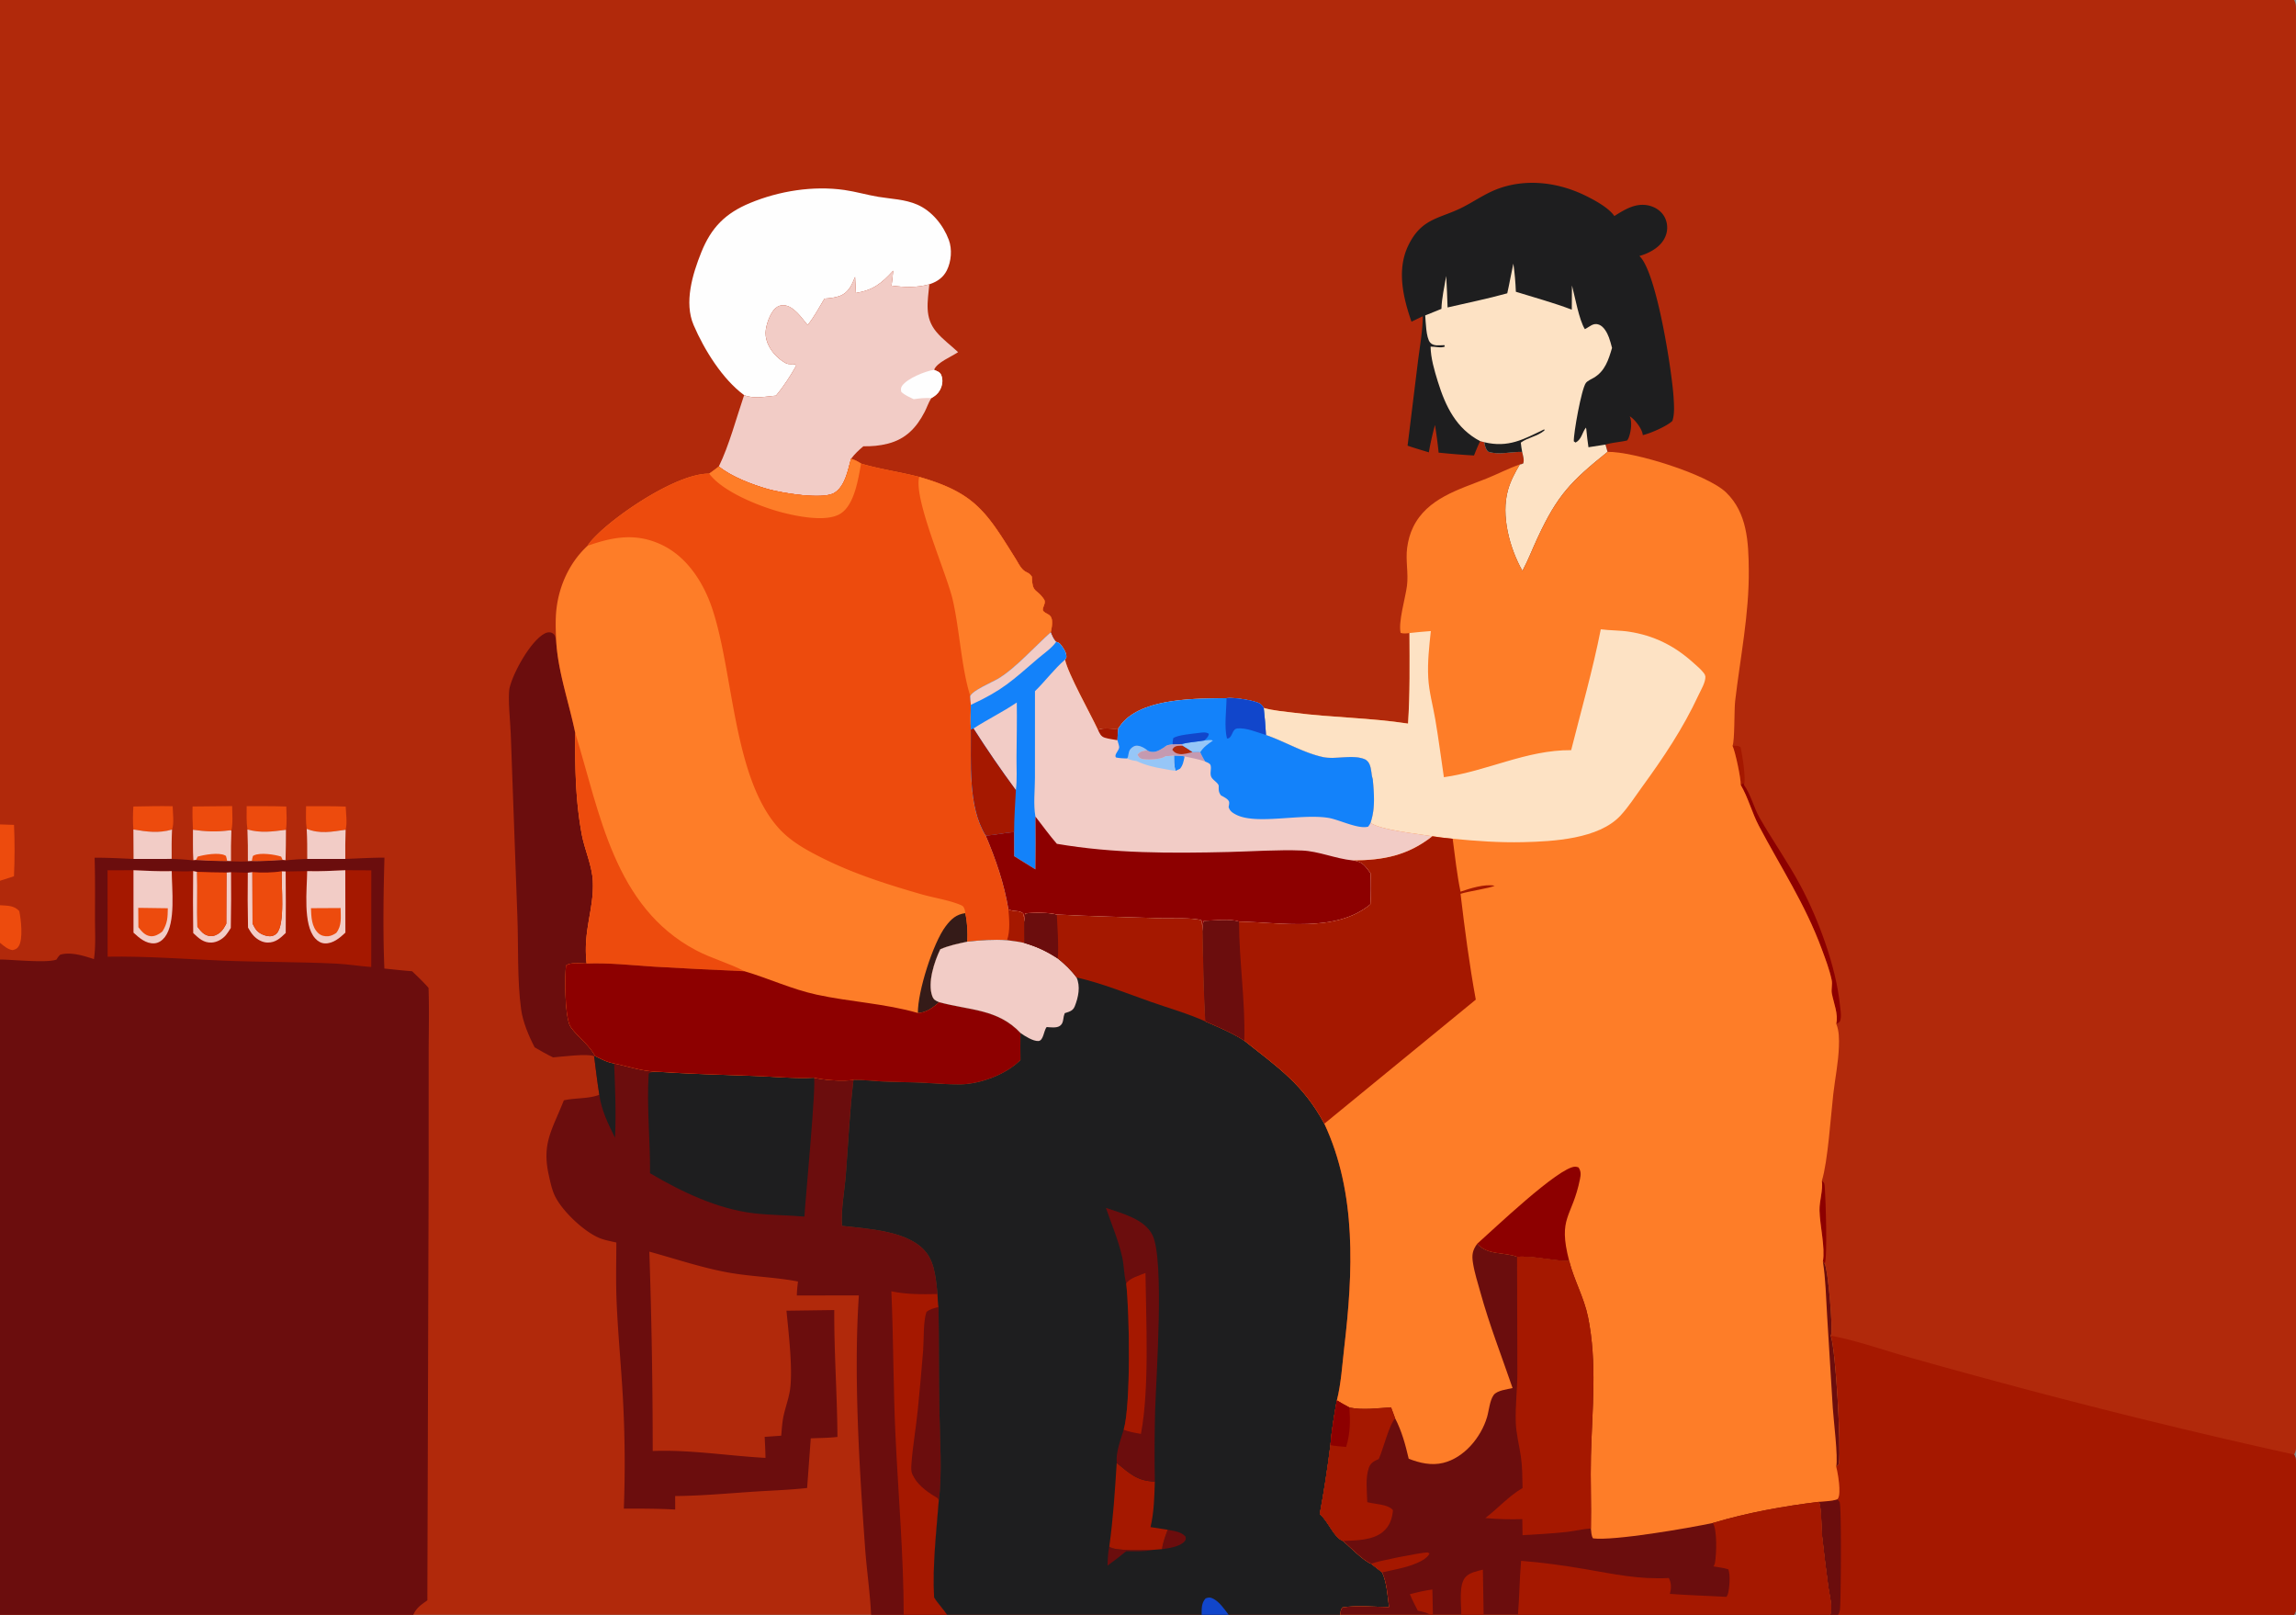
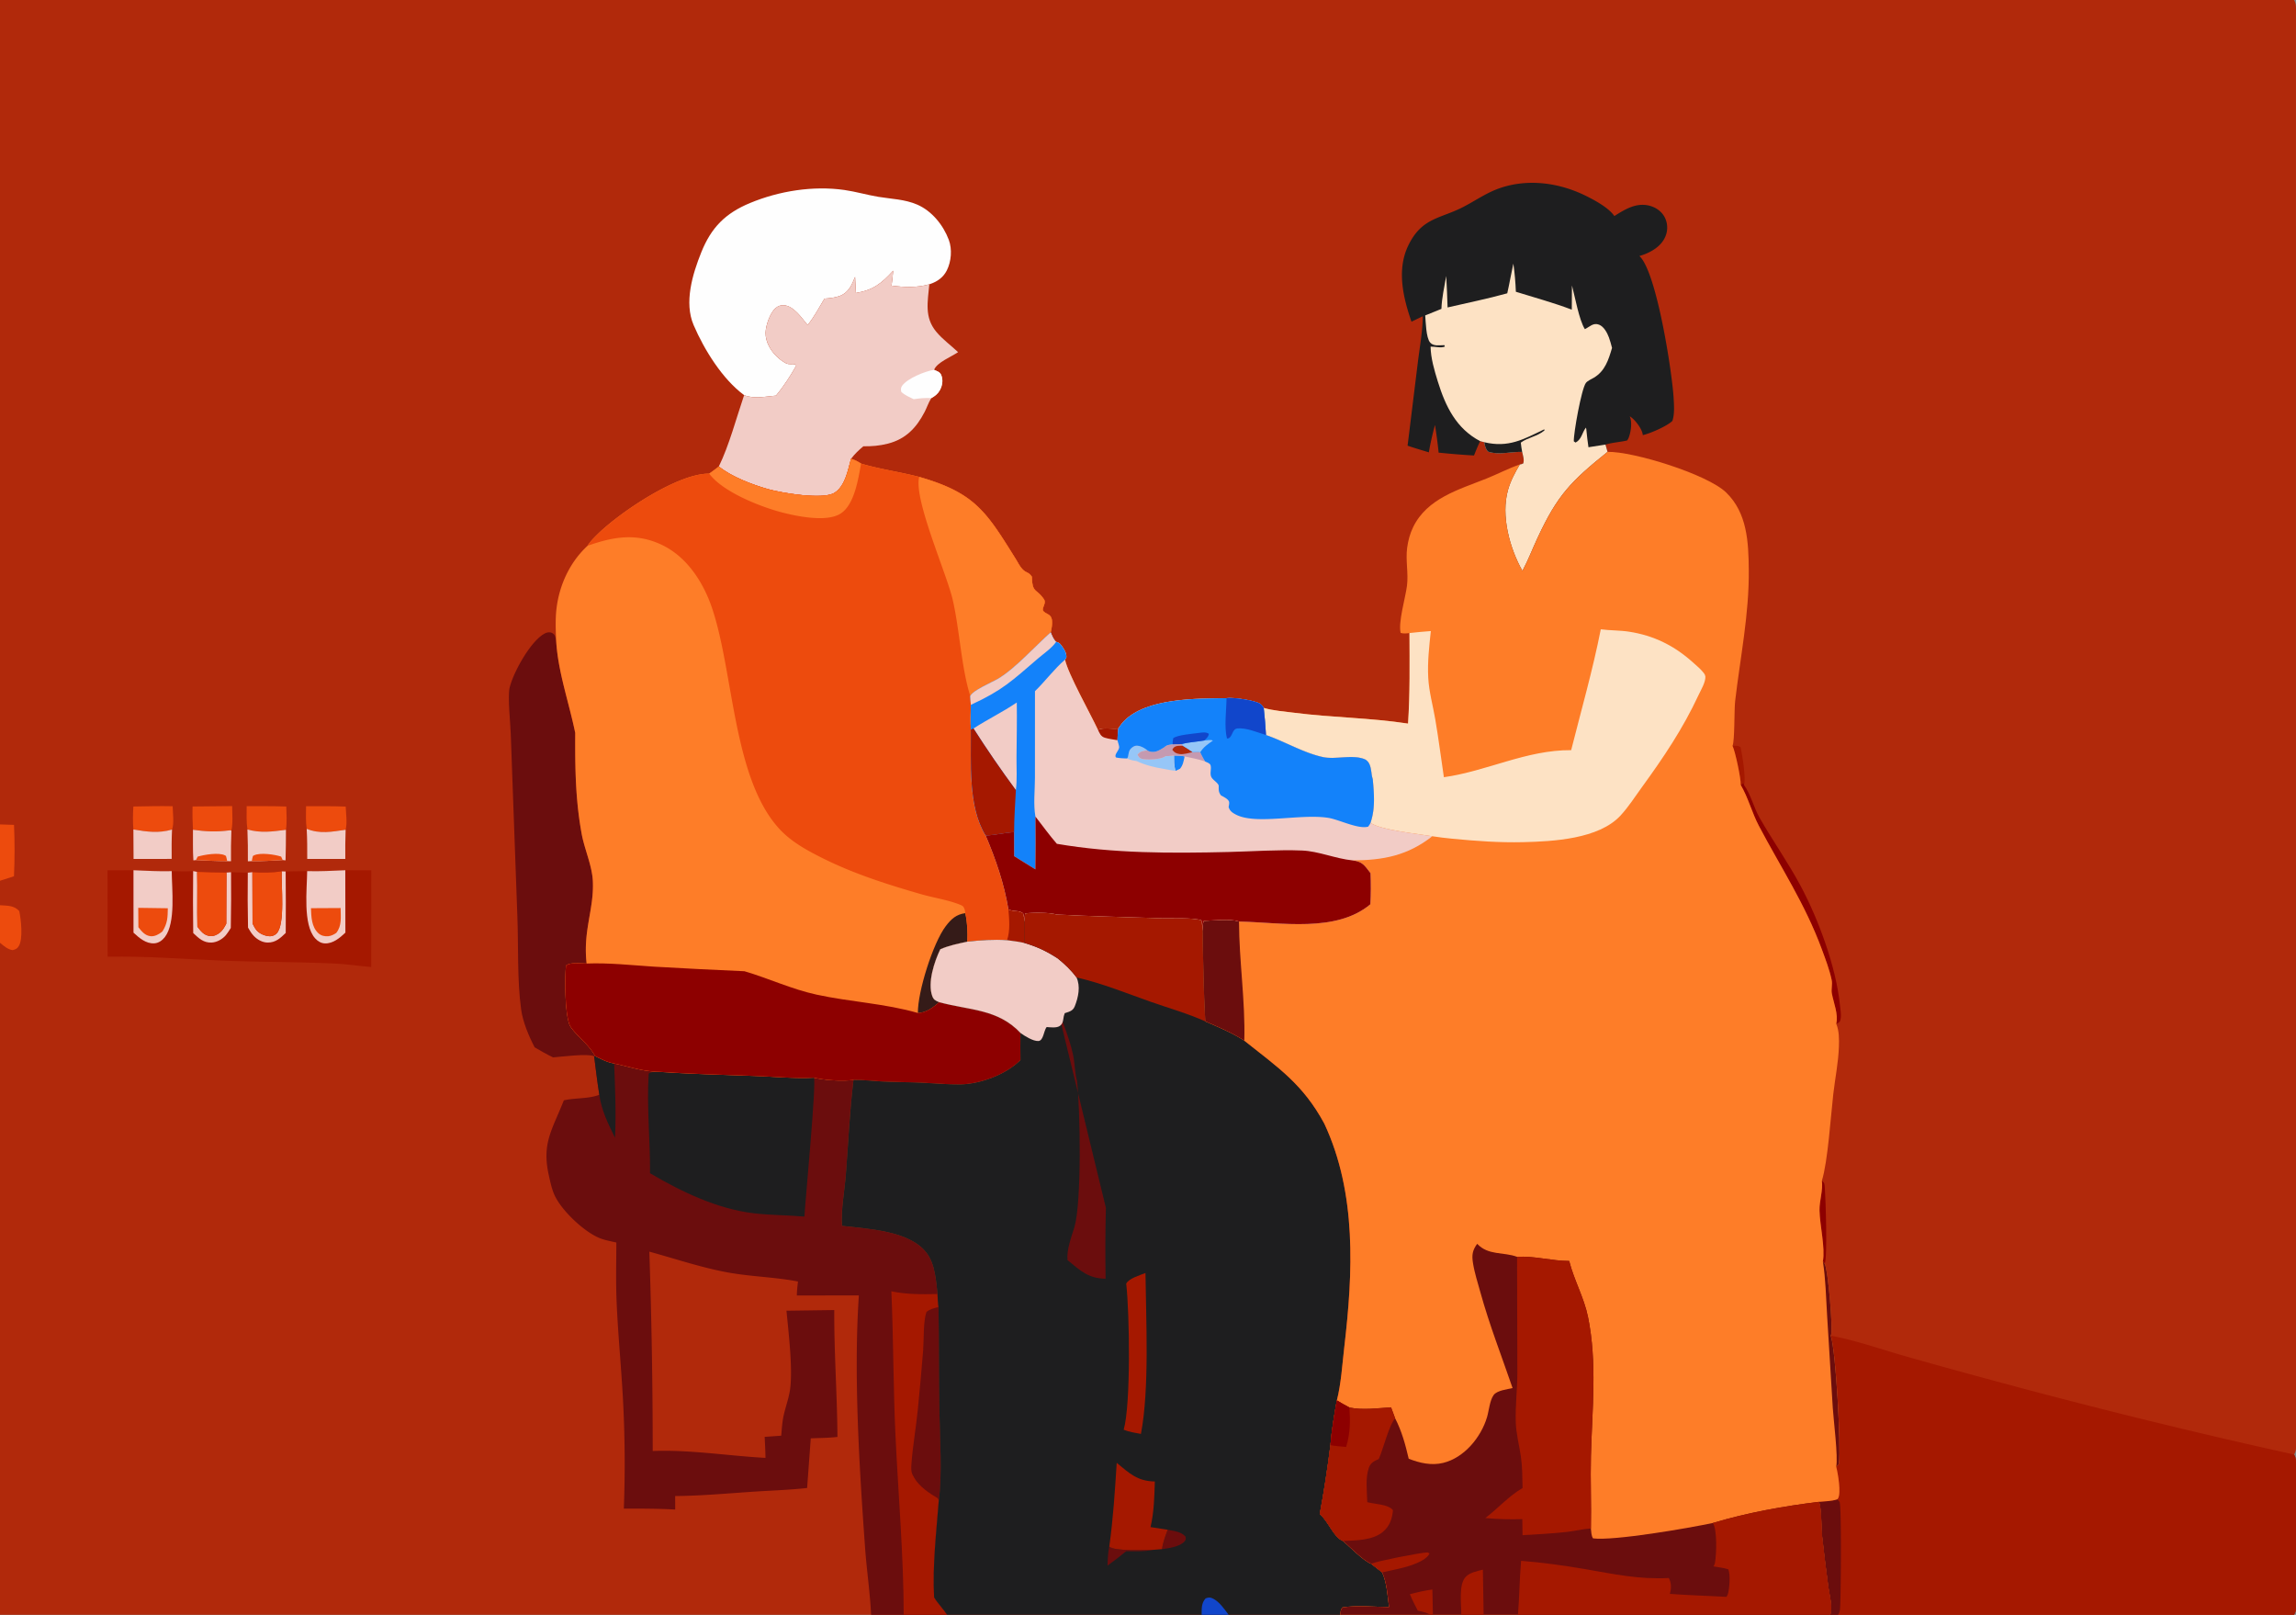
<svg xmlns="http://www.w3.org/2000/svg" width="1280" height="900">
  <rect width="100%" height="100%" fill="#808080" stroke="none" />
  <path fill="#B1290B" d="M0 0h1278.91c1.37 2.178 1.07 4.852 1.08 7.334L1280 601.6v191.008c0 4.829.78 11.19-.17 15.826-.17.825-.47 1.516-.91 2.228.7 1.115.95 2.092 1.02 3.399.94 19.249.1 38.959.09 58.25-.01 5.901.92 20.515-.2 25.472a6.834 6.834 0 0 1-.92 2.218H0V0Z" />
  <path fill="#A51800" d="M965.871 415.672c1.887-.032 2.812-.285 4.452.705.932 3.724 3.185 18.018 1.933 21.156l-.188-1.073-1.637.992c.212-3.32-3.037-18.657-4.56-21.78Z" />
  <path fill="#8D0000" d="M1015.68 658.073c1.56 1.295 1.47 1.719 1.63 3.753.46 5.86 1.58 39.283-.06 42.442l-1.01-1.216c1.39-7.778-1.73-20.117-1.88-28.462-.1-5.475 2.03-11.1 1.32-16.517Z" />
  <path fill="#ED4B0D" d="m0 459.478 7.815.255q.627 14.318-.027 28.634L0 490.878v-31.4Zm0 45.034c4.077.306 7.795.022 10.73 3.257 1.006 4.548 2.204 15.463-.223 19.468-.983 1.623-1.749 1.806-3.449 2.307-2.859-.414-4.875-2.326-7.058-4.096v-20.936Zm107.362-55.034 22.064-.219c.01 4.355.536 9.434-.435 13.666-.777-.222-.499-.233-1.238-.13-7.02.973-13.204.656-20.177-.343-.236-4.352-.361-8.614-.214-12.974Zm30.148-.174c7.351.044 14.755-.094 22.097.2.126 4.315.426 8.685-.19 12.971-7.671.985-13.928 1.926-21.481-.19-.626-4.279-.439-8.665-.426-12.981Zm-63.153.193c7.29-.095 14.617-.343 21.904-.158.053 3.586.923 9.695-.352 12.997-7.534 2.154-13.964 1.248-21.544-.048-.375-4.344-.28-8.456-.008-12.791Zm96.268-.163c7.364-.004 14.74-.089 22.1.204.161 3.917.926 9.133-.032 12.915-7.723 1.081-14.254 2.473-21.713-.514-.615-4.141-.383-8.427-.355-12.605Z" />
  <path fill="#F2CCC6" d="M170.98 461.939c7.459 2.987 13.99 1.595 21.713.514q-.293 8.127-.183 16.259h-21.23c.021-5.605.009-11.175-.3-16.773Zm-96.615.349c7.58 1.296 14.01 2.202 21.544.048-.267 5.463-.253 10.896-.2 16.364l-21.247.025-.097-16.437Zm33.211.164c6.973.999 13.157 1.316 20.177.343.739-.103.461-.092 1.238.13-.235 5.699-.255 11.374-.217 17.077l-2.119-.057c-5.792.015-11.618-.335-17.404-.587l-1.44.165c-.377-5.637-.187-11.416-.235-17.071Z" />
  <path fill="#ED4B0D" d="m109.251 479.358.957-1.934c3.61-1.062 11.725-2.472 15.186-.713.196.1.385.214.578.321.264.967.547 1.919.683 2.913-5.792.015-11.618-.335-17.404-.587Z" />
  <path fill="#F2CCC6" d="M137.936 462.285c7.553 2.116 13.81 1.175 21.481.19q.012 8.523-.222 17.042l-1.583-.173c-5.685.226-11.544.781-17.22.591l-2.197.101q.084-8.879-.259-17.751Z" />
  <path fill="#ED4B0D" d="M140.392 479.935c.113-1.029.341-1.919.626-2.909.214-.111.424-.229.643-.332 3.51-1.658 11.459-.464 15.072.708l.879 1.942c-5.685.226-11.544.781-17.22.591Z" />
  <path fill="#8D0000" d="m970.431 437.452 1.637-.992.188 1.073c3.757 5.095 5.438 12.551 8.67 18.207 7.322 12.813 15.894 24.879 22.854 37.899 9.96 18.611 19.79 45.183 21.92 66.162.25 2.455.87 5.496.44 7.914-.23 1.326-.32 1.784-1.53 2.487-.28.163-.62.266-.93.371 1.28-5.262-1.43-11.586-2.42-16.759-.49-2.569.43-5.098-.12-7.674-1.22-5.741-3.5-11.7-5.53-17.2-9.38-25.33-22.719-45.289-35.069-68.697-3.856-7.31-5.959-15.78-10.11-22.791Z" />
  <path fill="#6B0D0D" d="M298.054 583.702c-3.288-6.316-6.568-14.095-7.536-21.173-2.24-16.365-1.443-35.132-2.09-51.848l-3.677-101.38c-.177-5.954-1.806-20.981-.649-25.983 1.921-8.305 11.56-25.931 19.449-30.196 1.278-.69 2.737-1.025 4.121-.395 1.884.858 1.906 2.367 2.371 4.169.993 17.533 7.134 34.456 10.64 51.556-.1 19.302.086 37.351 3.618 56.415 1.59 8.579 5.786 17.545 6.205 26.164.763 15.694-5.593 27.47-3.466 45.982-3.067-.05-9.204-.817-11.495 1.141-.711 7.371-.641 25.86 1.906 32.827.45 1.229 1.494 2.493 2.333 3.499 4.116 4.932 8.938 8.339 12.013 14.138l-.569.052c-3.715-1.614-18.145.279-22.879.657-3.546-1.714-6.919-3.597-10.295-5.625Z" />
  <path fill="#FEFEFE" d="M414.841 220.23c-12.155-9.001-22.245-25.312-28.143-39.037-5.406-12.58-.644-28.393 4.281-40.619 5.562-13.804 13.423-21.729 27.173-27.433 16.22-6.729 35.174-9.754 52.617-7.255 6.367.912 12.546 2.754 18.879 3.808 7.384 1.229 14.65 1.316 21.648 4.319 8.186 3.513 14.579 11.424 17.662 19.675 1.958 5.241 1.383 12.105-1.139 17.076-1.933 3.813-5.172 6.112-9.109 7.469l-.634.215c-7.03 1.981-13.879 1.674-21.059.744.37-2.773.751-5.533.925-8.327-6.439 7.057-11.121 10.827-20.786 12.418l-.453-8.952c-1.848 4.463-3.517 8.632-8.385 10.558-2.582 1.022-5.92 1.358-8.689 1.543-2.954 4.996-5.745 10.216-9.393 14.745-3.239-3.908-7.674-10.645-13.207-11.05-1.768-.13-3.344.464-4.675 1.621-3.083 2.681-5.5 9.748-5.55 13.755-.063 5.054 2.807 9.967 6.394 13.35 1.476 1.392 4.168 3.579 6.18 4.015 1.333.289 4.327-.394 4.54.87-3.091 5.574-7.208 11.847-11.29 16.756-5.943.488-12.1 1.993-17.787-.264Z" />
  <path fill="#F2CCC6" d="M497.942 150.865c-.174 2.794-.555 5.554-.925 8.327 7.18.93 14.029 1.237 21.059-.744-.869 9.714-2.843 18.363 3.856 26.421 3.606 4.336 8.137 7.557 12.197 11.393-3.711 2.589-11.795 5.685-13.39 9.861 1.668.756 3.281 1.104 4.02 2.964 1.125 2.829.611 5.841-.831 8.441-1.146 2.068-2.717 3.222-4.732 4.37-.08.128-.161.255-.239.385-1.42 2.344-2.229 4.893-3.482 7.313-4.61 8.901-10.556 15.106-20.431 17.651-4.592 1.183-9.007 1.564-13.734 1.489-2.591 2.18-4.81 4.254-6.845 6.968-1.766 6.244-3.264 15.302-9.282 18.976-6.531 3.988-29.619.034-37.03-2.071-8.757-2.488-20.349-6.866-27.412-12.63 5.705-11.596 9.835-27.233 14.1-39.749 5.687 2.257 11.844.752 17.787.264 4.082-4.909 8.199-11.182 11.29-16.756-.213-1.264-3.207-.581-4.54-.87-2.012-.436-4.704-2.623-6.18-4.015-3.587-3.383-6.457-8.296-6.394-13.35.05-4.007 2.467-11.074 5.55-13.755 1.331-1.157 2.907-1.751 4.675-1.621 5.533.405 9.968 7.142 13.207 11.05 3.648-4.529 6.439-9.749 9.393-14.745 2.769-.185 6.107-.521 8.689-1.543 4.868-1.926 6.537-6.095 8.385-10.558l.453 8.952c9.665-1.591 14.347-5.361 20.786-12.418Z" />
  <path fill="#FEFEFE" d="M520.739 206.123c1.668.756 3.281 1.104 4.02 2.964 1.125 2.829.611 5.841-.831 8.441-1.146 2.068-2.717 3.222-4.732 4.37-3.386-.225-6.473.099-9.826.586-2.402-1.192-5.025-2.23-6.953-4.129-.194-1.479-.336-2.176.569-3.435 2.886-4.015 12.9-8.113 17.753-8.797Z" />
  <path fill="#1E1E1F" d="M786.891 179.297c-4.659-13.405-8.306-28.908-1.826-42.387 7.571-15.749 17.862-14.888 30.9-21.673 6.811-3.544 12.841-7.861 20.189-10.39 15.917-5.48 33.46-2.958 48.281 4.464 4.925 2.466 12.355 6.473 15.565 11.098 5.907-3.747 12.108-7.587 19.437-5.792 3.547.869 6.814 3.102 8.559 6.354q.31.591.557 1.211.247.62.426 1.263.18.642.292 1.3.111.658.152 1.324.042.666.013 1.333-.029.667-.128 1.327-.099.66-.266 1.305-.168.646-.403 1.271c-1.825 4.946-6.262 8.067-10.921 10.059-1.228.525-2.496.937-3.773 1.323 9.679 8.731 18.369 65.617 19.105 79.372.216 4.036.58 8.65-.697 12.511-2.896 2.897-12.416 7.041-16.507 7.929-.226-3.082-3.594-7.559-5.957-9.524a13.314 13.314 0 0 0-1.305-.936c1.431 3.233.648 8.692-.62 11.94-.231.594-.499.994-.864 1.513-3.943.92-8.223 1.13-12.063 2.29l1.165 4.056c-20.454 16.469-27.849 23.97-38.981 47.861-2.84 6.095-5.312 12.586-8.48 18.501-7.146-12.691-12.104-30.866-8.039-45.17 1.468-5.166 3.863-9.564 6.56-14.155.804-.059 1.214-.262 1.937-.592.671-2.065-.154-4.344-.611-6.411-6.087-.216-13.264 1.897-19.005-.163-1.561-1.69-1.644-3.055-2.157-5.251l-2.257-.589c-1.257 2.628-2.361 5.284-3.424 7.995q-9.88-.563-19.721-1.597c-.516-5.172-1.229-10.282-2.029-15.418-1.376 5.076-2.553 10.075-3.427 15.263-3.946-1.226-7.949-2.359-11.85-3.715l5.709-46.381c1.033-8.449 2.667-17.265 2.762-25.76l-6.298 3.041Z" />
  <path fill="#FDE2C4" d="M840.278 163.482c1.263-5.5 2.181-11.058 3.402-16.559.767 5.247 1.182 10.39 1.405 15.686 10.357 3.215 21.043 6.125 31.176 9.977l.093-13.492c1.673 6.245 3.984 19.309 7.197 24.357 2.681-1.296 4.683-3.764 7.9-2.498 2.74 1.078 4.553 4.53 5.536 7.171.699 1.876 1.197 3.853 1.713 5.787-1.952 6.603-3.878 12.871-10.118 16.589-1.292.77-3.549 1.726-4.454 2.922-2.5 3.303-6.925 28.16-6.741 32.555l.997.679c3.485-1.897 3.508-5.417 5.749-8.339.269.756.238.907.295 1.661.232 3.087.731 6.213 1.13 9.286l9.479-1.482 1.165 4.056c-20.454 16.469-27.849 23.97-38.981 47.861-2.84 6.095-5.312 12.586-8.48 18.501-7.146-12.691-12.104-30.866-8.039-45.17 1.468-5.166 3.863-9.564 6.56-14.155.804-.059 1.214-.262 1.937-.592.671-2.065-.154-4.344-.611-6.411-6.087-.216-13.264 1.897-19.005-.163-1.561-1.69-1.644-3.055-2.157-5.251l-2.257-.589c-13.331-7.007-19.314-19.37-23.598-33.241-1.898-6.145-3.937-12.993-4.03-19.444 2.462-.065 5.691.938 7.933-.002l-.207-.808c-2.6-.034-6.112.79-7.996-1.484-2.298-2.773-2.381-11.424-2.727-15.082l9.042-3.652c.197-6.069 1.647-12.327 2.668-18.319q.506 8.755.763 17.521c11.066-2.564 22.32-4.841 33.261-7.876Z" />
  <path fill="#1E1E1F" d="M827.426 246.458c13.533 3.211 21.734-1.535 33.508-7.189l.088.633c-3.868 3.299-9.197 3.876-13.198 6.775.193 1.75.431 3.466.764 5.195-6.087-.216-13.264 1.897-19.005-.163-1.561-1.69-1.644-3.055-2.157-5.251Z" />
  <path fill="#A51800" d="M1020.65 744.42c13.24 2.467 26.14 6.928 39.05 10.728q23.32 6.656 46.73 12.969 85.72 23.385 172.49 42.544c.7 1.115.95 2.092 1.02 3.399.94 19.249.1 38.959.09 58.25-.01 5.901.92 20.515-.2 25.472a6.834 6.834 0 0 1-.92 2.218h-258.74c.09-.177.2-.348.28-.53 1.39-3.074-.7-11.422-1.17-14.935q-1.92-14.122-3.47-28.289c-.47-4.58-.29-15.491-1.74-19.232 3.3-.305 7.08-.322 10.21-1.398.12-.146.27-.279.37-.44 1.9-2.901-.03-14.17-.98-17.721.76-.517 1.01-.824 1.52-1.549 1.23-10.176-1.71-63.186-4.54-71.486Z" />
  <path fill="#6B0D0D" d="M1024.28 835.616c.29.357 1.2 1.208 1.32 1.593 1.09 3.396.69 53.868.2 59.63-.1 1.204-.45 2.17-1.14 3.161h-4.49c.09-.177.2-.348.28-.53 1.39-3.074-.7-11.422-1.17-14.935q-1.92-14.122-3.47-28.289c-.47-4.58-.29-15.491-1.74-19.232 3.3-.305 7.08-.322 10.21-1.398ZM331.797 588.618c3.403 1.677 6.796 3.491 10.58 4.092 8.186 1.69 15.256 4.301 23.736 4.574 18.336 1.277 36.771 1.719 55.139 2.4 10.783.4 21.728 1.514 32.497.946 6.555 1.5 15.378 1.995 22.054 1.281-2.161 17.367-2.884 35.315-4.273 52.788-.736 9.27-2.719 19.278-2.148 28.511 14.527 1.776 37.415 2.551 47.058 14.921 4.832 6.2 5.405 15.541 6.212 23.084.084 2.439.176 4.815.556 7.231.319 19.308.111 38.628.479 57.93.269 14.127 1.617 36.144-.31 49.749-1.366 17.747-3.594 36.343-2.622 54.146 2.143 3.528 5.038 6.322 7.264 9.729H485.63c-.588-12.434-2.465-24.972-3.359-37.418-3.189-44.432-6.456-96.194-3.46-140.595l-34.579.037c.03-2.624.334-5.186.645-7.789-12.667-2.451-25.714-2.691-38.42-4.93-14.834-2.615-29.879-7.737-44.456-11.713q1.88 55.535 1.885 111.101c20.796-.813 42.094 2.717 62.869 3.833-.043-3.901-.278-7.805-.457-11.702l9.247-.662c.309-3.861.539-7.819 1.408-11.6 1.136-4.941 3-9.878 3.601-14.918 1.39-11.67-.944-30.954-2.097-43.141l26.646-.364c-.139 23.509 1.63 47.147 1.768 70.703-4.884.579-9.954.578-14.873.792l-2.038 27.68c-10.275 1.133-20.645 1.422-30.958 2.123-14.174.962-28.394 2.244-42.605 2.356l.023 7.526c-9.545-.548-19.081-.515-28.638-.518a670.002 670.002 0 0 0-.522-61.684c-.987-17.968-2.774-35.93-3.518-53.903-.45-10.858-.161-21.855-.136-32.725-2.985-.674-6.224-1.241-9.075-2.357-8.826-3.453-21.709-15.626-25.502-24.304-1.491-3.41-2.282-7.299-3.092-10.927-3.97-17.808 1.945-25.248 8.4-41.644 6.282-1.443 13.843-.774 19.792-3.097-1.163-7.122-1.976-14.333-2.901-21.49l.569-.052Z" />
  <path fill="#1E1E1F" d="M331.797 588.618c3.403 1.677 6.796 3.491 10.58 4.092.564 13.777 1.14 27.627.502 41.412-3.785-7.633-7.635-15.409-8.75-23.962-1.163-7.122-1.976-14.333-2.901-21.49l.569-.052Z" />
  <path fill="#A51800" d="M496.922 719.67c8.608 1.839 16.988 1.702 25.73 1.545.084 2.439.176 4.815.556 7.231.319 19.308.111 38.628.479 57.93.269 14.127 1.617 36.144-.31 49.749-1.366 17.747-3.594 36.343-2.622 54.146 2.143 3.528 5.038 6.322 7.264 9.729h-24.206c-.069-33.25-3.026-66.839-4.597-100.07-1.264-26.739-1.098-53.507-2.294-80.26Z" />
  <path fill="#6B0D0D" d="M523.208 728.446c.319 19.308.111 38.628.479 57.93.269 14.127 1.617 36.144-.31 49.749l-.638-1.132c-4.663-2.724-10.373-6.587-13.09-11.401-.143-.253-.272-.513-.413-.767-.13-.234-.278-.458-.401-.695-1.038-1.999-.874-4.105-.716-6.288.736-10.166 2.578-20.324 3.582-30.487q1.615-16.338 2.942-32.701c.448-5.954-.002-16.014 1.841-21.448 1.952-1.669 4.3-2.102 6.724-2.76Z" />
  <path fill="#1E1E1F" d="M366.113 597.284c18.336 1.277 36.771 1.719 55.139 2.4 10.783.4 21.728 1.514 32.497.946 1.468 2.898-4.765 67.946-5.297 77.423-9.368-.856-18.888-.742-28.217-1.85-20.431-2.428-40.335-11.998-57.849-22.321.154-18.371-1.924-37.224-.745-55.495 1.28-1.04 2.856-.922 4.472-1.103Z" />
  <path fill="#FE7D28" d="M400.741 259.979c7.063 5.764 18.655 10.142 27.412 12.63 7.411 2.105 30.499 6.059 37.03 2.071 6.018-3.674 7.516-12.732 9.282-18.976 2.149.659 3.713 1.462 5.59 2.683 10.574 3.123 21.702 4.636 32.402 7.409 31.339 8.987 37.449 19.57 53.837 45.779 1.625 2.598 2.945 5.729 5.728 7.179 1.658.864 2.27 1.155 3.263 2.759.233 9.335 2.453 6.216 6.709 12.485 1.61 2.373-1.798 5.224-.177 6.763 1.747 1.659 3.946 1.566 4.542 4.405.422 2.009-.082 5.331-.611 7.327-8.754 7.724-19.695 20.118-29.397 25.861-3.237 1.916-14.278 6.544-15.405 9.591l.296 4.885c-.116 4.591-.216 9.142.009 13.733.244 18.208-1.727 43.05 8.237 59.066 5.603 13.175 10.388 27.011 12.694 41.185.269.106.535.218.806.317 2.656.97 5.154.114 7.432 1.925.491 1.601.583 2.967.614 4.636q-.052 5.928.062 11.855c-3.144-.762-6.463-1.087-9.667-1.552-7.5-.508-14.673-.001-22.129.827-5.137 1.103-10.262 2.113-15.097 4.243-3.276 6.731-7.239 18.665-4.464 26.132.704 1.893 1.725 2.489 3.529 3.222l.357.142c16.431 4.528 32.701 3.626 45.294 17.151q-.138 7.551-.006 15.103c-7.917 8.007-22.421 13.433-33.674 13.554-7.014.076-14.128-.618-21.138-.939-7.355-.336-14.726-.304-22.079-.671-5.378-.269-10.846-.974-16.219-.848-6.676.714-15.499.219-22.054-1.281-10.769.568-21.714-.546-32.497-.946-18.368-.681-36.803-1.123-55.139-2.4-8.48-.273-15.55-2.884-23.736-4.574-3.784-.601-7.177-2.415-10.58-4.092-3.075-5.799-7.897-9.206-12.013-14.138-.839-1.006-1.883-2.27-2.333-3.499-2.547-6.967-2.617-25.456-1.906-32.827 2.291-1.958 8.428-1.191 11.495-1.141-2.127-18.512 4.229-30.288 3.466-45.982-.419-8.619-4.615-17.585-6.205-26.164-3.532-19.064-3.718-37.113-3.618-56.415-3.506-17.1-9.647-34.023-10.64-51.556-.194-4.335-.351-8.666-.173-13.005.609-14.818 6.68-29.548 17.649-39.68 1.517-2.362 3.447-4.32 5.437-6.283 12.446-12.276 44.726-34.074 62.44-33.958a96.843 96.843 0 0 0 5.345-3.991Z" />
  <path fill="#351B18" d="M538.145 508.941c1.14 5.366 1.351 10.417 1.155 15.881-5.137 1.103-10.262 2.113-15.097 4.243-3.276 6.731-7.239 18.665-4.464 26.132.704 1.893 1.725 2.489 3.529 3.222l.357.142c-3.401 2.89-7.263 5.892-11.914 6.017-.168-11.73 8.417-39.038 15.565-48.423 2.988-3.924 5.831-6.57 10.869-7.214Z" />
-   <path fill="#ED4B0D" d="M320.683 408.452c13.704 44.552 21.654 96.979 67.255 121.127 8.737 4.626 18.448 7.167 27.101 11.729q-25.278-1.099-50.538-2.557c-12.383-.81-25.057-2.22-37.461-1.738-2.127-18.512 4.229-30.288 3.466-45.982-.419-8.619-4.615-17.585-6.205-26.164-3.532-19.064-3.718-37.113-3.618-56.415Z" />
  <path fill="#8D0000" d="M327.04 537.013c12.404-.482 25.078.928 37.461 1.738q25.26 1.458 50.538 2.557c13.603 3.999 26.156 9.977 40.139 13.029 18.561 4.052 38.35 4.961 56.533 10.241 4.651-.125 8.513-3.127 11.914-6.017 16.431 4.528 32.701 3.626 45.294 17.151q-.138 7.551-.006 15.103c-7.917 8.007-22.421 13.433-33.674 13.554-7.014.076-14.128-.618-21.138-.939-7.355-.336-14.726-.304-22.079-.671-5.378-.269-10.846-.974-16.219-.848-6.676.714-15.499.219-22.054-1.281-10.769.568-21.714-.546-32.497-.946-18.368-.681-36.803-1.123-55.139-2.4-8.48-.273-15.55-2.884-23.736-4.574-3.784-.601-7.177-2.415-10.58-4.092-3.075-5.799-7.897-9.206-12.013-14.138-.839-1.006-1.883-2.27-2.333-3.499-2.547-6.967-2.617-25.456-1.906-32.827 2.291-1.958 8.428-1.191 11.495-1.141Z" />
  <path fill="#ED4B0D" d="M400.741 259.979c7.063 5.764 18.655 10.142 27.412 12.63 7.411 2.105 30.499 6.059 37.03 2.071 6.018-3.674 7.516-12.732 9.282-18.976 2.149.659 3.713 1.462 5.59 2.683 10.574 3.123 21.702 4.636 32.402 7.409 31.339 8.987 37.449 19.57 53.837 45.779 1.625 2.598 2.945 5.729 5.728 7.179 1.658.864 2.27 1.155 3.263 2.759.233 9.335 2.453 6.216 6.709 12.485 1.61 2.373-1.798 5.224-.177 6.763 1.747 1.659 3.946 1.566 4.542 4.405.422 2.009-.082 5.331-.611 7.327-8.754 7.724-19.695 20.118-29.397 25.861-3.237 1.916-14.278 6.544-15.405 9.591l.296 4.885c-.116 4.591-.216 9.142.009 13.733.244 18.208-1.727 43.05 8.237 59.066 5.603 13.175 10.388 27.011 12.694 41.185.269.106.535.218.806.317 2.656.97 5.154.114 7.432 1.925.491 1.601.583 2.967.614 4.636q-.052 5.928.062 11.855c-3.144-.762-6.463-1.087-9.667-1.552-7.5-.508-14.673-.001-22.129.827.196-5.464-.015-10.515-1.155-15.881-.089-.687-.162-1.435-.382-2.093-.426-1.276-.828-1.901-2.069-2.422-6.765-2.838-14.773-3.942-21.85-5.975-18.682-5.367-37.353-11.276-54.808-19.94-8.559-4.248-17.473-9.043-24.087-16.056-26.426-28.019-25.816-87.75-38.042-123.726-4.821-14.188-13.881-28.292-27.777-34.981-14.322-6.895-27.309-4.625-41.611.463 1.517-2.362 3.447-4.32 5.437-6.283 12.446-12.276 44.726-34.074 62.44-33.958a96.843 96.843 0 0 0 5.345-3.991Z" />
  <path fill="#A51800" d="M562.182 506.814c.269.106.535.218.806.317 2.656.97 5.154.114 7.432 1.925.491 1.601.583 2.967.614 4.636q-.052 5.928.062 11.855c-3.144-.762-6.463-1.087-9.667-1.552 1.846-5.399 1.2-11.596.753-17.181Z" />
  <path fill="#FE7D28" d="M400.741 259.979c7.063 5.764 18.655 10.142 27.412 12.63 7.411 2.105 30.499 6.059 37.03 2.071 6.018-3.674 7.516-12.732 9.282-18.976 2.149.659 3.713 1.462 5.59 2.683-1.618 8.48-3.617 22.848-11.429 27.846-7.735 4.949-24.169 1.561-32.754-.669-12.114-3.146-33.152-11.52-40.476-21.594a96.843 96.843 0 0 0 5.345-3.991Zm111.716 5.817c31.339 8.987 37.449 19.57 53.837 45.779 1.625 2.598 2.945 5.729 5.728 7.179 1.658.864 2.27 1.155 3.263 2.759.233 9.335 2.453 6.216 6.709 12.485 1.61 2.373-1.798 5.224-.177 6.763 1.747 1.659 3.946 1.566 4.542 4.405.422 2.009-.082 5.331-.611 7.327-8.754 7.724-19.695 20.118-29.397 25.861-3.237 1.916-14.278 6.544-15.405 9.591-4.934-15.326-5.971-36.952-9.795-53.597-3.382-14.728-21.967-56.305-18.694-68.552Z" />
  <path fill="#1E1E1F" d="M571.034 513.692c.06-1.551.238-3.038.464-4.573 4.343-.669 13.469-.603 17.676.575 19.224 1.02 38.522 1.403 57.765 2.047 5.891.197 17.885-.458 22.869 1.173.409 2.056.539 3.956.582 6.042.364 16.788.577 33.52 1.529 50.29 7.444 3.252 14.964 6.27 21.774 10.758 18.964 15.099 32.706 24.206 44.616 46.268 18.132 38.79 15.997 82.972 11.118 124.529-1.131 9.631-1.744 20.329-4.136 29.698-1.552 8.222-2.89 16.597-3.587 24.937q-2.402 19.298-5.938 38.421c5.037 4.333 7.579 12.849 12.92 14.982 3.804 3.227 11.377 11.1 15.665 12.683l6.198 4.848c2.619 5.684 3.027 13.115 3.834 19.293-8.258-.048-17.886-1.107-25.95.222-1.171 1.356-1.007 2.363-1.206 4.115H528.019c-2.226-3.407-5.121-6.201-7.264-9.729-.972-17.803 1.256-36.399 2.622-54.146 1.927-13.605.579-35.622.31-49.749-.368-19.302-.16-38.622-.479-57.93-.38-2.416-.472-4.792-.556-7.231-.807-7.543-1.38-16.884-6.212-23.084-9.643-12.37-32.531-13.145-47.058-14.921-.571-9.233 1.412-19.241 2.148-28.511 1.389-17.473 2.112-35.421 4.273-52.788 5.373-.126 10.841.579 16.219.848 7.353.367 14.724.335 22.079.671 7.01.321 14.124 1.015 21.138.939 11.253-.121 25.757-5.547 33.674-13.554q-.132-7.552.006-15.103c-12.593-13.525-28.863-12.623-45.294-17.151l-.357-.142c-1.804-.733-2.825-1.329-3.529-3.222-2.775-7.467 1.188-19.401 4.464-26.132 4.835-2.13 9.96-3.14 15.097-4.243 7.456-.828 14.629-1.335 22.129-.827 3.204.465 6.523.79 9.667 1.552q-.114-5.927-.062-11.855Z" />
  <path fill="#6B0D0D" d="M617.438 872.572c.115-3.582.228-7.056.966-10.579 3.299 2.719 19.454 1.777 24.24 1.808-4.774 1.054-9.911.726-14.783.753q-5.088 4.169-10.423 8.018Zm33.537-19.986c3.452.693 7.474 1.012 9.937 3.783.157 1.207.374 1.574-.439 2.588-2.435 3.039-8.955 3.955-12.641 4.427.453-3.773 1.854-7.251 3.143-10.798Z" />
  <path fill="#1146CB" d="M669.908 900c.033-3.375-.218-6.54 2.222-9.18 1.553-.511 2.272-.745 3.879.013 3.761 1.776 6.545 5.922 8.939 9.167h-15.04Z" />
  <path fill="#A51800" d="M622.557 815.297c7.149 5.892 11.613 10.25 21.251 10.383-.247 8.666-.444 16.93-2.393 25.417l9.56 1.489c-1.289 3.547-2.69 7.025-3.143 10.798l-5.188.417c-4.786-.031-20.941.911-24.24-1.808 2.194-15.637 3.153-30.957 4.153-46.696Z" />
-   <path fill="#6B0D0D" d="M616.532 673.193c8.646 2.97 21.538 6.134 25.97 15.171 6.756 13.777 2.024 79.047 1.467 97.837q-.508 19.738-.161 39.479c-9.638-.133-14.102-4.491-21.251-10.383-.568-5.756 2.206-12.959 3.888-18.467 4.025-13.874 3.307-64.837 1.408-81.39l-.185-.736c-1.119-4.609-1.021-9.563-2.102-14.262-2.176-9.465-5.874-18.128-9.034-27.249Z" />
+   <path fill="#6B0D0D" d="M616.532 673.193q-.508 19.738-.161 39.479c-9.638-.133-14.102-4.491-21.251-10.383-.568-5.756 2.206-12.959 3.888-18.467 4.025-13.874 3.307-64.837 1.408-81.39l-.185-.736c-1.119-4.609-1.021-9.563-2.102-14.262-2.176-9.465-5.874-18.128-9.034-27.249Z" />
  <path fill="#A51800" d="M627.853 715.44c1.433-2.96 7.664-4.713 10.742-5.954.297 26.103 2.281 64.491-2.536 89.682-3.221-.607-6.577-1.068-9.614-2.338 4.025-13.874 3.307-64.837 1.408-81.39Z" />
  <path fill="#F2CCC6" d="M539.3 524.822c7.456-.828 14.629-1.335 22.129-.827 3.204.465 6.523.79 9.667 1.552 7.004 2.031 12.518 4.647 18.64 8.661 3.869 3.136 7.467 6.526 10.421 10.559 2.291 5.037 1.028 11.002-.992 16.103-.659 1.664-1.675 2.422-3.304 3.054-.747.29-1.518.525-2.282.764-.447 1.145-.624 2.067-.793 3.287-.229 1.658-.644 2.972-2.123 3.916-1.755 1.12-5.165.664-7.167.517-1.663 2.072-1.719 7.624-4.625 7.79-2.896.166-7.656-2.805-9.952-4.486-12.593-13.525-28.863-12.623-45.294-17.151l-.357-.142c-1.804-.733-2.825-1.329-3.529-3.222-2.775-7.467 1.188-19.401 4.464-26.132 4.835-2.13 9.96-3.14 15.097-4.243Z" />
  <path fill="#A51800" d="M571.034 513.692c.06-1.551.238-3.038.464-4.573 4.343-.669 13.469-.603 17.676.575 19.224 1.02 38.522 1.403 57.765 2.047 5.891.197 17.885-.458 22.869 1.173.409 2.056.539 3.956.582 6.042.364 16.788.577 33.52 1.529 50.29-9.703-4.381-20.262-7.348-30.302-10.879-13.844-4.869-27.106-10.337-41.46-13.6-2.954-4.033-6.552-7.423-10.421-10.559-6.122-4.014-11.636-6.63-18.64-8.661q-.114-5.927-.062-11.855Z" />
-   <path fill="#6B0D0D" d="M571.034 513.692c.06-1.551.238-3.038.464-4.573 4.343-.669 13.469-.603 17.676.575.347 8.171 1.065 16.34.562 24.514-6.122-4.014-11.636-6.63-18.64-8.661q-.114-5.927-.062-11.855Zm-378.524-34.98c7.26-.264 14.555-.725 21.818-.72-.583 20.441-.874 41.398-.048 61.822 5.144.501 10.306 1.117 15.46 1.48 3.115 3.03 6.328 6.002 9.165 9.299.43 12.397.078 24.861.071 37.269l-.007 67.631-.72 236.43c-3.426 2.463-6.088 4.105-7.845 8.077H0V534.787c6.826-.023 26.265 2.09 31.508-.004.63-1.095 1.144-1.823 2.064-2.687 5.798-1.75 13.272.633 18.798 2.456 1.077-7.285.58-15.146.583-22.51.003-11.327.133-22.677-.203-34 7.228-.05 14.492.36 21.712.683l21.247-.025c4.075.085 8.051.398 12.102.823l1.44-.165c5.786.252 11.612.602 17.404.587l2.119.057c3.165.15 6.256.216 9.421.034l2.197-.101c5.676.19 11.535-.365 17.22-.591l1.583.173a178.13 178.13 0 0 1 12.085-.805h21.23Z" />
  <path fill="#A51800" d="m192.496 484.998 14.5.07-.034 53.872c-6.528-.466-12.995-1.56-19.548-1.882-20.882-1.028-41.853-.815-62.752-1.643-21.582-.856-43.04-2.594-64.66-2.222l-.059-48.149 14.471-.042c7.1.302 14.217.714 21.324.516 3.942.05 8.025.323 11.949-.042l2.21.436q8.175.363 16.358.395l2.548-.195q4.673.068 9.343.271l2.549-.293c5.36.379 11.022.364 16.338-.457l2.218.068 11.99-.202c7.087.22 14.176-.189 21.255-.501Z" />
  <path fill="#F2CCC6" d="m107.687 485.476 2.21.436c.246 10.18-.105 20.367.146 30.539 1.846 2.45 3.593 4.814 6.894 5.211 2.108.254 4.07-.596 5.68-1.92 1.619-1.332 2.607-3.128 3.533-4.969l.105-28.466 2.548-.195q.164 15.538-.133 31.074l-.367.565c-.754 1.178-1.495 2.416-2.409 3.479-1.914 2.226-4.962 3.957-7.905 4.093-4.541.211-7.217-2.431-10.267-5.305q-.237-17.271-.035-34.542Zm49.346.157 2.218.068q.188 17.132.037 34.265c-2.995 2.865-5.579 5.381-10.038 5.364-2.887-.011-5.77-1.617-7.738-3.674-1.29-1.348-2.343-3.048-3.236-4.673q-.332-15.299-.13-30.6l2.549-.293.097 28.64c.638 1.222 1.282 2.566 2.154 3.639 1.581 1.944 4.656 3.254 7.119 3.407q.282.02.564.01t.561-.049q.28-.039.553-.108.274-.069.539-.166t.519-.221q.253-.125.492-.275.239-.15.46-.325.222-.175.424-.372c4.973-4.849 2.515-27.145 2.856-34.637Z" />
  <path fill="#ED4B0D" d="M140.695 486.09c5.36.379 11.022.364 16.338-.457-.341 7.492 2.117 29.788-2.856 34.637q-.202.197-.424.372-.221.175-.46.325-.239.15-.492.275-.254.124-.519.221t-.539.166q-.273.069-.553.108-.279.039-.561.049-.282.01-.564-.01c-2.463-.153-5.538-1.463-7.119-3.407-.872-1.073-1.516-2.417-2.154-3.639l-.097-28.64Zm-30.798-.178q8.175.363 16.358.395l-.105 28.466c-.926 1.841-1.914 3.637-3.533 4.969-1.61 1.324-3.572 2.174-5.68 1.92-3.301-.397-5.048-2.761-6.894-5.211-.251-10.172.1-20.359-.146-30.539Z" />
  <path fill="#F2CCC6" d="M171.241 485.499c7.087.22 14.176-.189 21.255-.501l.058 34.793c-3.123 2.922-6.843 6.173-11.447 6.001-2.156-.081-4.001-1.245-5.412-2.814-6.952-7.734-4.527-27.377-4.454-37.479Z" />
  <path fill="#ED4B0D" d="m173.361 506.165 16.532-.09c.029 4.927.815 9.769-2.412 13.862-1.3.906-2.837 1.68-4.432 1.844-2.005.206-4.012-.26-5.531-1.637-3.852-3.493-3.992-9.21-4.157-13.979Z" />
  <path fill="#F2CCC6" d="M74.414 485.002c7.1.302 14.217.714 21.324.516.06 10.009 2.332 28.754-3.821 36.735-1.422 1.844-3.423 3.33-5.813 3.495-4.716.324-8.472-3.001-11.684-5.945l-.006-34.801Z" />
  <path fill="#ED4B0D" d="m77.069 505.968 16.488.231c-.072 5.174-.16 8.353-2.942 12.835-.157.145-.302.302-.469.433-1.688 1.327-3.937 2.519-6.136 2.312-3.182-.3-5.022-2.686-6.856-4.991l-.085-10.82Z" />
  <path fill="#FE7D28" d="M896.202 251.838c14.308-.294 55.53 12.415 66.098 22.633 11.812 11.42 12.489 27.752 12.631 43.212.227 24.691-4.749 48.649-7.602 73.042-.576 4.929-.188 22.242-1.458 24.947 1.523 3.123 4.772 18.46 4.56 21.78 4.151 7.011 6.254 15.481 10.11 22.791 12.35 23.408 25.689 43.367 35.069 68.697 2.03 5.5 4.31 11.459 5.53 17.2.55 2.576-.37 5.105.12 7.674.99 5.173 3.7 11.497 2.42 16.759 1.65 3.878 1.63 8.674 1.49 12.818-.29 8.817-2.13 17.624-3.13 26.381-1.39 12.162-3.07 37.861-6.36 48.301.71 5.417-1.42 11.042-1.32 16.517.15 8.345 3.27 20.684 1.88 28.462l1.01 1.216c1.96 3.592 4.62 36.291 3.6 39.562-.06.199-.14.393-.2.59 2.83 8.3 5.77 61.31 4.54 71.486-.51.725-.76 1.032-1.52 1.549.95 3.551 2.88 14.82.98 17.721-.1.161-.25.294-.37.44-3.13 1.076-6.91 1.093-10.21 1.398 1.45 3.741 1.27 14.652 1.74 19.232q1.55 14.167 3.47 28.289c.47 3.513 2.56 11.861 1.17 14.935-.08.182-.19.353-.28.53H747.227c.199-1.752.035-2.759 1.206-4.115 8.064-1.329 17.692-.27 25.95-.222-.807-6.178-1.215-13.609-3.834-19.293l-6.198-4.848c-4.288-1.583-11.861-9.456-15.665-12.683-5.341-2.133-7.883-10.649-12.92-14.982q3.536-19.123 5.938-38.421c.697-8.34 2.035-16.715 3.587-24.937 2.392-9.369 3.005-20.067 4.136-29.698 4.879-41.557 7.014-85.739-11.118-124.529-11.91-22.062-25.652-31.169-44.616-46.268-6.81-4.488-14.33-7.506-21.774-10.758-.952-16.77-1.165-33.502-1.529-50.29-.043-2.086-.173-3.986-.582-6.042-4.984-1.631-16.978-.976-22.869-1.173-19.243-.644-38.541-1.027-57.765-2.047-4.207-1.178-13.333-1.244-17.676-.575-.226 1.535-.404 3.022-.464 4.573-.031-1.669-.123-3.035-.614-4.636-2.278-1.811-4.776-.955-7.432-1.925-.271-.099-.537-.211-.806-.317-2.306-14.174-7.091-28.01-12.694-41.185-9.964-16.016-7.993-40.858-8.237-59.066-.225-4.591-.125-9.142-.009-13.733l-.296-4.885c1.127-3.047 12.168-7.675 15.405-9.591 9.702-5.743 20.643-18.137 29.397-25.861.831 1.94 1.462 3.767 3.033 5.24 2.095.418 2.746 1.676 3.921 3.383 1.022 1.486 2.022 3.563 1.768 5.385l-.722 1.156c1.674 7.944 14.105 29.985 18.331 39.068 3.692-1.441 7.481-.22 11.303-.67.969-1.393 1.954-2.852 3.137-4.074 12.587-12.99 40.284-12.62 57.266-12.874 3.429-.562 16.175 1.198 18.955 3.301.757.572 1.28 1.34 1.766 2.14 5.401 1.532 11.462 1.985 17.025 2.694 21.094 2.69 42.416 2.79 63.441 6.032 1.124-16.806.866-33.639.802-50.472-1.803.249-3.143.399-4.92-.046-1.477-5.891 2.682-19.649 3.517-26.254.884-6.998-.841-14.191.105-21.232.537-3.996 1.554-7.815 3.316-11.453 7.796-16.099 25.577-20.988 40.807-27.063 6.288-2.509 12.238-5.686 18.663-7.879-2.697 4.591-5.092 8.989-6.56 14.155-4.065 14.304.893 32.479 8.039 45.17 3.168-5.915 5.64-12.406 8.48-18.501 11.132-23.891 18.527-31.392 38.981-47.861Z" />
  <path fill="#6B0D0D" d="m1016.24 703.052 1.01 1.216c1.96 3.592 4.62 36.291 3.6 39.562-.06.199-.14.393-.2.59 2.83 8.3 5.77 61.31 4.54 71.486-.51.725-.76 1.032-1.52 1.549 1.13-5.34-1.49-26.11-1.91-32.771l-3.16-51.482c-.62-9.94-.79-20.321-2.36-30.15Z" />
-   <path fill="#8D0000" d="M823.515 693.214c8.057-7.077 45.72-43.149 54.707-42.981.639.012 1.193.21 1.791.409 1.428 2.134 1.317 3.967.818 6.451-4.38 21.812-12.523 20.897-6.02 45.7-9.627-.013-19.493-2.925-29.06-2.323-7.553-2.827-16.022-.62-22.236-7.256Z" />
  <path fill="#FDE2C4" d="M892.426 350.732c5.255.701 10.536.526 15.771 1.332 13.752 2.119 25.182 7.766 35.493 17.033 2.145 1.928 4.611 3.908 6.33 6.234.429.579.61 1.079.725 1.783.101 3.197-2.481 7.385-3.821 10.263-8.716 18.719-19.437 34.657-31.526 51.275-3.846 5.288-7.585 11.161-12.04 15.947-12.136 13.04-37.484 14.364-54.272 14.763-13.157.313-26.158-.64-39.238-1.897-3.808-.334-7.562-.84-11.343-1.398-7.431-1.273-29.226-3.48-34.451-7.505 2.721-8.014 1.981-16.054 1.251-24.313-.904-2.652-.665-5.695-1.852-8.317-.577-1.273-1.532-2.358-2.856-2.87-6.843-2.647-16.073.39-23.031-1.105-10.797-2.32-21.268-8.664-31.796-12.306q-.419-7.569-1.264-15.103c5.401 1.532 11.462 1.985 17.025 2.694 21.094 2.69 42.416 2.79 63.441 6.032 1.124-16.806.866-33.639.802-50.472 3.961-.384 7.936-.863 11.908-1.097-.923 8.655-1.922 17.331-1.443 26.049.43 7.839 2.579 15.32 3.897 23.02 1.839 10.741 3.209 21.604 4.825 32.385 24.281-3.439 45.976-15.241 70.958-15.083 5.629-22.295 12.068-44.798 16.507-67.344Z" />
-   <path fill="#A51800" d="M798.505 466.067c3.781.558 7.535 1.064 11.343 1.398 1.329 9.806 2.353 19.803 4.379 29.49 5.257-1.807 13.545-4.434 19.056-3.313-2.54 1.394-14.763 3.086-19.041 4.514 2.303 19.543 4.937 39.619 8.494 58.968l-84.427 69.148c-11.91-22.062-25.652-31.169-44.616-46.268-6.81-4.488-14.33-7.506-21.774-10.758-.952-16.77-1.165-33.502-1.529-50.29.034-1.998-.064-3.873.716-5.75 5.556-.103 14.441-1.376 19.633.406 23.246.441 54.159 6.393 73.239-9.63q.48-8.661.08-17.326l-.293-.386c-3.24-4.251-4.311-6.011-9.753-6.745 17.075-.049 30.722-2.633 44.493-13.458Z" />
  <path fill="#6B0D0D" d="M670.39 518.956c.034-1.998-.064-3.873.716-5.75 5.556-.103 14.441-1.376 19.633.406.054 22.057 3.564 44.333 2.954 66.392-6.81-4.488-14.33-7.506-21.774-10.758-.952-16.77-1.165-33.502-1.529-50.29Z" />
  <path fill="#F2CCC6" d="M540.946 387.945c1.127-3.047 12.168-7.675 15.405-9.591 9.702-5.743 20.643-18.137 29.397-25.861.831 1.94 1.462 3.767 3.033 5.24 2.095.418 2.746 1.676 3.921 3.383 1.022 1.486 2.022 3.563 1.768 5.385l-.722 1.156c1.674 7.944 14.105 29.985 18.331 39.068 3.692-1.441 7.481-.22 11.303-.67.969-1.393 1.954-2.852 3.137-4.074 12.587-12.99 40.284-12.62 57.266-12.874 3.429-.562 16.175 1.198 18.955 3.301.757.572 1.28 1.34 1.766 2.14q.845 7.534 1.264 15.103c10.528 3.642 20.999 9.986 31.796 12.306 6.958 1.495 16.188-1.542 23.031 1.105 1.324.512 2.279 1.597 2.856 2.87 1.187 2.622.948 5.665 1.852 8.317.73 8.259 1.47 16.299-1.251 24.313 5.225 4.025 27.02 6.232 34.451 7.505-13.771 10.825-27.418 13.409-44.493 13.458 5.442.734 6.513 2.494 9.753 6.745l.293.386q.4 8.665-.08 17.326c-19.08 16.023-49.993 10.071-73.239 9.63-5.192-1.782-14.077-.509-19.633-.406-.78 1.877-.682 3.752-.716 5.75-.043-2.086-.173-3.986-.582-6.042-4.984-1.631-16.978-.976-22.869-1.173-19.243-.644-38.541-1.027-57.765-2.047-4.207-1.178-13.333-1.244-17.676-.575-.226 1.535-.404 3.022-.464 4.573-.031-1.669-.123-3.035-.614-4.636-2.278-1.811-4.776-.955-7.432-1.925-.271-.099-.537-.211-.806-.317-2.306-14.174-7.091-28.01-12.694-41.185-9.964-16.016-7.993-40.858-8.237-59.066-.225-4.591-.125-9.142-.009-13.733l-.296-4.885Z" />
  <path fill="#1382FA" d="M654.515 421.062c1.914.091 4.071-.002 5.916.516-.567 2.473-.885 4.876-2.575 6.855-.812.393-1.626.838-2.467 1.163-.94-2.793-.842-5.622-.874-8.534Z" />
  <path fill="#A51800" d="M612.079 406.725c3.692-1.441 7.481-.22 11.303-.67-.146 2.156-.36 4.329-.419 6.488-2.312-.428-4.818-.708-7.059-1.396-2.301-.706-2.848-2.487-3.825-4.422Z" />
  <path fill="#96C6F7" d="M628.357 422.708c.368-.505.487-.825.611-1.444.273-1.357.38-2.721 1.316-3.815.734-.859 1.985-1.742 3.128-1.819 2.192-.147 4.567 1.232 6.197 2.548-2.412.425-3.833.394-5.465 2.447.823 1.273.96 1.973 2.56 2.341 2.918.671 10.223.306 12.653-1.236.175-.111.341-.234.512-.35l1.072.045 3.574-.363c.032 2.912-.066 5.741.874 8.534-2.248-.176-4.47-.68-6.683-1.099-4.601-.661-10.846-2.236-14.995-4.321-1.974-.289-3.549-.539-5.354-1.468Z" />
  <path fill="#C59AB0" d="M653.723 414.777c1.712-.015 3.435.018 5.143-.106l.595.965c1.847 1.135 3.705 2.236 5.436 3.545 1.295-.05 3.001-.311 4.222.058.789 1.801 1.706 3.449 2.7 5.141-3.666-1.256-7.606-1.963-11.388-2.802-1.845-.518-4.002-.425-5.916-.516l-3.574.363-1.072-.045c-.171.116-.337.239-.512.35-2.43 1.542-9.735 1.907-12.653 1.236-1.6-.368-1.737-1.068-2.56-2.341 1.632-2.053 3.053-2.022 5.465-2.447.591.425.943.546 1.653.714 3.123.736 5.445-.999 8.005-2.53 1.086-1.214 2.919-1.302 4.456-1.585Z" />
  <path fill="#B1290B" d="M659.461 415.636c1.847 1.135 3.705 2.236 5.436 3.545-2.148.454-5.008 1.365-7.185 1.082-1.941-.252-3.092-.851-4.157-2.411.267-.47.419-.801.821-1.202 1.222-1.216 3.473-.989 5.085-1.014Z" />
  <path fill="#1382FA" d="M540.946 387.945c1.127-3.047 12.168-7.675 15.405-9.591 9.702-5.743 20.643-18.137 29.397-25.861.831 1.94 1.462 3.767 3.033 5.24 2.095.418 2.746 1.676 3.921 3.383 1.022 1.486 2.022 3.563 1.768 5.385l-.722 1.156c-6.037 5.163-11.004 11.992-16.755 17.557l-.015 48.263c-.007 6.693-.947 15.121.267 21.619q.187 14.715-.036 29.43l-11.836-7.366-.014-13.382c-5.33.293-10.546 1.7-15.871 1.851-9.964-16.016-7.993-40.858-8.237-59.066-.225-4.591-.125-9.142-.009-13.733l-.296-4.885Z" />
  <path fill="#F2CCC6" d="M540.946 387.945c1.127-3.047 12.168-7.675 15.405-9.591 9.702-5.743 20.643-18.137 29.397-25.861.831 1.94 1.462 3.767 3.033 5.24-2.315 3.439-6.914 6.537-10.098 9.266-14.501 12.429-19.657 17.657-37.441 25.831l-.296-4.885Zm1.766 18.056c7.862-5.093 16.408-9.22 24.141-14.488.156 10.23-.08 20.457-.157 30.687-.044 5.958.406 12.284-.353 18.174q-12.377-16.8-23.631-34.373Z" />
  <path fill="#A51800" d="m541.251 406.563 1.461-.562q11.254 17.573 23.631 34.373c-.374 7.774-1.005 15.624-.984 23.404-5.33.293-10.546 1.7-15.871 1.851-9.964-16.016-7.993-40.858-8.237-59.066Z" />
  <path fill="#1382FA" d="M683.785 389.107c3.429-.562 16.175 1.198 18.955 3.301.757.572 1.28 1.34 1.766 2.14q.845 7.534 1.264 15.103c10.528 3.642 20.999 9.986 31.796 12.306 6.958 1.495 16.188-1.542 23.031 1.105 1.324.512 2.279 1.597 2.856 2.87 1.187 2.622.948 5.665 1.852 8.317.73 8.259 1.47 16.299-1.251 24.313-.337.884-.781 1.413-1.343 2.174-5.626 1.49-16.188-3.953-22.158-4.91-15.649-2.51-40.593 4.171-51.815-1.968-1.903-1.041-3.122-1.937-3.789-4.037.118-.797.396-1.914.294-2.703-.229-1.753-3.218-3.033-4.595-3.85-.874-1.274-1.21-2.082-1.226-3.642a81.018 81.018 0 0 1-.003-1.559c.015-1.478-3.122-3.256-3.984-4.783-1.222-2.163.116-4.632-.578-6.846-.329-1.049-2.062-1.555-3.038-2.058-.994-1.692-1.911-3.34-2.7-5.141-1.221-.369-2.927-.108-4.222-.058-1.731-1.309-3.589-2.41-5.436-3.545l-.595-.965c-1.708.124-3.431.091-5.143.106-1.537.283-3.37.371-4.456 1.585-2.56 1.531-4.882 3.266-8.005 2.53-.71-.168-1.062-.289-1.653-.714-1.63-1.316-4.005-2.695-6.197-2.548-1.143.077-2.394.96-3.128 1.819-.936 1.094-1.043 2.458-1.316 3.815-.124.619-.243.939-.611 1.444-2.11-.045-4.094-.111-6.171-.549-1.224-1.443 1.423-3.563 1.72-5.514.128-.836-.727-3.164-.943-4.102.059-2.159.273-4.332.419-6.488.969-1.393 1.954-2.852 3.137-4.074 12.587-12.99 40.284-12.62 57.266-12.874Z" />
  <path fill="#96C6F7" d="M671.369 412.696c1.235-.069 3.85-.579 4.809.084-3.054 2.15-4.969 3.322-7.059 6.459-1.221-.369-2.927-.108-4.222-.058-1.731-1.309-3.589-2.41-5.436-3.545l-.595-.965c3.888-1.078 8.489-1.246 12.503-1.975Z" />
  <path fill="#1146CB" d="M653.723 414.777c.004-1.18.101-2.184.324-3.343 2.342-1.838 10.803-2.465 14.146-2.925 1.886-.259 4.199-.674 5.747.493-.319 1.807-1.327 2.436-2.571 3.694-4.014.729-8.615.897-12.503 1.975-1.708.124-3.431.091-5.143.106Zm30.062-25.67c3.429-.562 16.175 1.198 18.955 3.301.757.572 1.28 1.34 1.766 2.14q.845 7.534 1.264 15.103c-4.76-1.454-11.021-4.152-15.999-3.666-2.377.232-2.632 3.337-3.973 4.82-.627.693-.908.719-1.773.791-1.638-6.395-.31-15.841-.24-22.489Z" />
  <path fill="#8D0000" d="M577.245 455.096c3.943 5.047 7.746 10.37 11.949 15.193 31.708 5.437 63.703 5.316 95.782 4.555 13.476-.32 27.422-1.357 40.884-.82 9.304.372 18.654 4.55 28.152 5.501 5.442.734 6.513 2.494 9.753 6.745l.293.386q.4 8.665-.08 17.326c-19.08 16.023-49.993 10.071-73.239 9.63-5.192-1.782-14.077-.509-19.633-.406-.78 1.877-.682 3.752-.716 5.75-.043-2.086-.173-3.986-.582-6.042-4.984-1.631-16.978-.976-22.869-1.173-19.243-.644-38.541-1.027-57.765-2.047-4.207-1.178-13.333-1.244-17.676-.575-.226 1.535-.404 3.022-.464 4.573-.031-1.669-.123-3.035-.614-4.636-2.278-1.811-4.776-.955-7.432-1.925-.271-.099-.537-.211-.806-.317-2.306-14.174-7.091-28.01-12.694-41.185 5.325-.151 10.541-1.558 15.871-1.851l.014 13.382 11.836 7.366q.223-14.715.036-29.43Z" />
  <path fill="#6B0D0D" d="M823.515 693.214c6.214 6.636 14.683 4.429 22.236 7.256 9.567-.602 19.433 2.31 29.06 2.323 2.703 10.701 8.27 20.346 10.483 31.162 5.22 25.525 2.289 51.697 1.637 77.456-.342 13.484.273 26.981-.016 40.464.203 1.756.177 4.046 1.205 5.517 11.994 1.448 53.446-5.758 66.753-8.578 19.448-5.808 39.085-9.307 59.197-11.8 1.45 3.741 1.27 14.652 1.74 19.232q1.55 14.167 3.47 28.289c.47 3.513 2.56 11.861 1.17 14.935-.08.182-.19.353-.28.53H747.227c.199-1.752.035-2.759 1.206-4.115 8.064-1.329 17.692-.27 25.95-.222-.807-6.178-1.215-13.609-3.834-19.293l-6.198-4.848c-4.288-1.583-11.861-9.456-15.665-12.683-5.341-2.133-7.883-10.649-12.92-14.982q3.536-19.123 5.938-38.421c.697-8.34 2.035-16.715 3.587-24.937 2.304 1.378 4.599 2.73 6.99 3.955 7.321 1.538 15.804.366 23.218-.098l2.289 6.153c3.724 7.18 5.711 14.673 7.552 22.488 6.125 2.424 12.717 3.912 19.246 2.316 11.684-2.855 21.041-14.223 24.395-25.412 1.104-3.682 1.507-9.362 3.722-12.411 1.843-2.538 7.588-3.199 10.549-3.864-6.133-17.898-12.903-35.109-17.96-53.416-1.482-5.364-3.277-10.855-4.136-16.359-.692-4.434-.274-7.006 2.359-10.637Z" />
  <path fill="#A51800" d="M785.994 888.509c4.178-1.091 8.247-2.054 12.54-2.62l.308 14.111h-1.368c-2.252-1.327-4.543-1.777-7.069-2.321-1.519-3.02-3.157-6.03-4.411-9.17Zm-21.643-16.987c3.667-1.492 27.078-6.156 31.467-6.31l1.165.536c-1.314 2.98-5.782 4.909-8.71 6.065-5.565 2.196-11.891 3.142-17.724 4.557l-6.198-4.848Zm50.3 28.478c.094-5.837-1.681-17.099 2.623-21.331 2.38-2.339 6.301-3.006 9.416-3.849l.425 25.18h-12.464Zm-69.36-119.501c2.304 1.378 4.599 2.73 6.99 3.955 7.321 1.538 15.804.366 23.218-.098l2.289 6.153c-3.455 3.739-6.622 17.138-9.135 22.66-2.735 1.231-4.526 2.01-5.585 5.053-1.955 5.615-.962 13.049-.821 18.979 4.24 1.194 11.537 1.06 14.31 4.465-.348 4.553-1.79 8.788-5.325 11.868-5.793 5.047-15.281 4.994-22.546 5.305-5.341-2.133-7.883-10.649-12.92-14.982q3.536-19.123 5.938-38.421c.697-8.34 2.035-16.715 3.587-24.937Z" />
  <path fill="#8D0000" d="M745.291 780.499c2.304 1.378 4.599 2.73 6.99 3.955.514 7.689.5 14.549-1.832 21.99-2.921-.273-5.856-.484-8.745-1.008.697-8.34 2.035-16.715 3.587-24.937Z" />
  <path fill="#A51800" d="M954.873 848.814c19.448-5.808 39.085-9.307 59.197-11.8 1.45 3.741 1.27 14.652 1.74 19.232q1.55 14.167 3.47 28.289c.47 3.513 2.56 11.861 1.17 14.935-.08.182-.19.353-.28.53H846.253c.815-10.013.86-20.08 1.743-30.093 11.935.925 23.938 2.591 35.737 4.622 16.54 2.848 29.615 5.781 46.644 4.962 1.453 2.896 1.44 5.755.541 8.836 10.46.783 21.023 1.048 31.505 1.658.379-.528.709-.969.885-1.608.85-3.095 1.529-10.927.155-13.771-2.565-.822-5.517-1.115-8.179-1.593.378-.727.683-1.283.824-2.102.809-4.709 1.313-18.607-1.235-22.097ZM845.751 700.47c9.567-.602 19.433 2.31 29.06 2.323 2.703 10.701 8.27 20.346 10.483 31.162 5.22 25.525 2.289 51.697 1.637 77.456-.342 13.484.273 26.981-.016 40.464-4.386.269-8.954 1.419-13.366 1.918-8.209.927-16.514 1.304-24.759 1.814l-.11-8.927c-6.918.181-13.755.046-20.644-.62 7.104-5.363 13.045-12.251 20.784-16.734-.128-5.816-.103-11.767-.942-17.533-.951-6.539-2.69-12.847-2.869-19.498-.238-8.86.856-17.729.902-26.591l-.16-65.234Z" />
</svg>